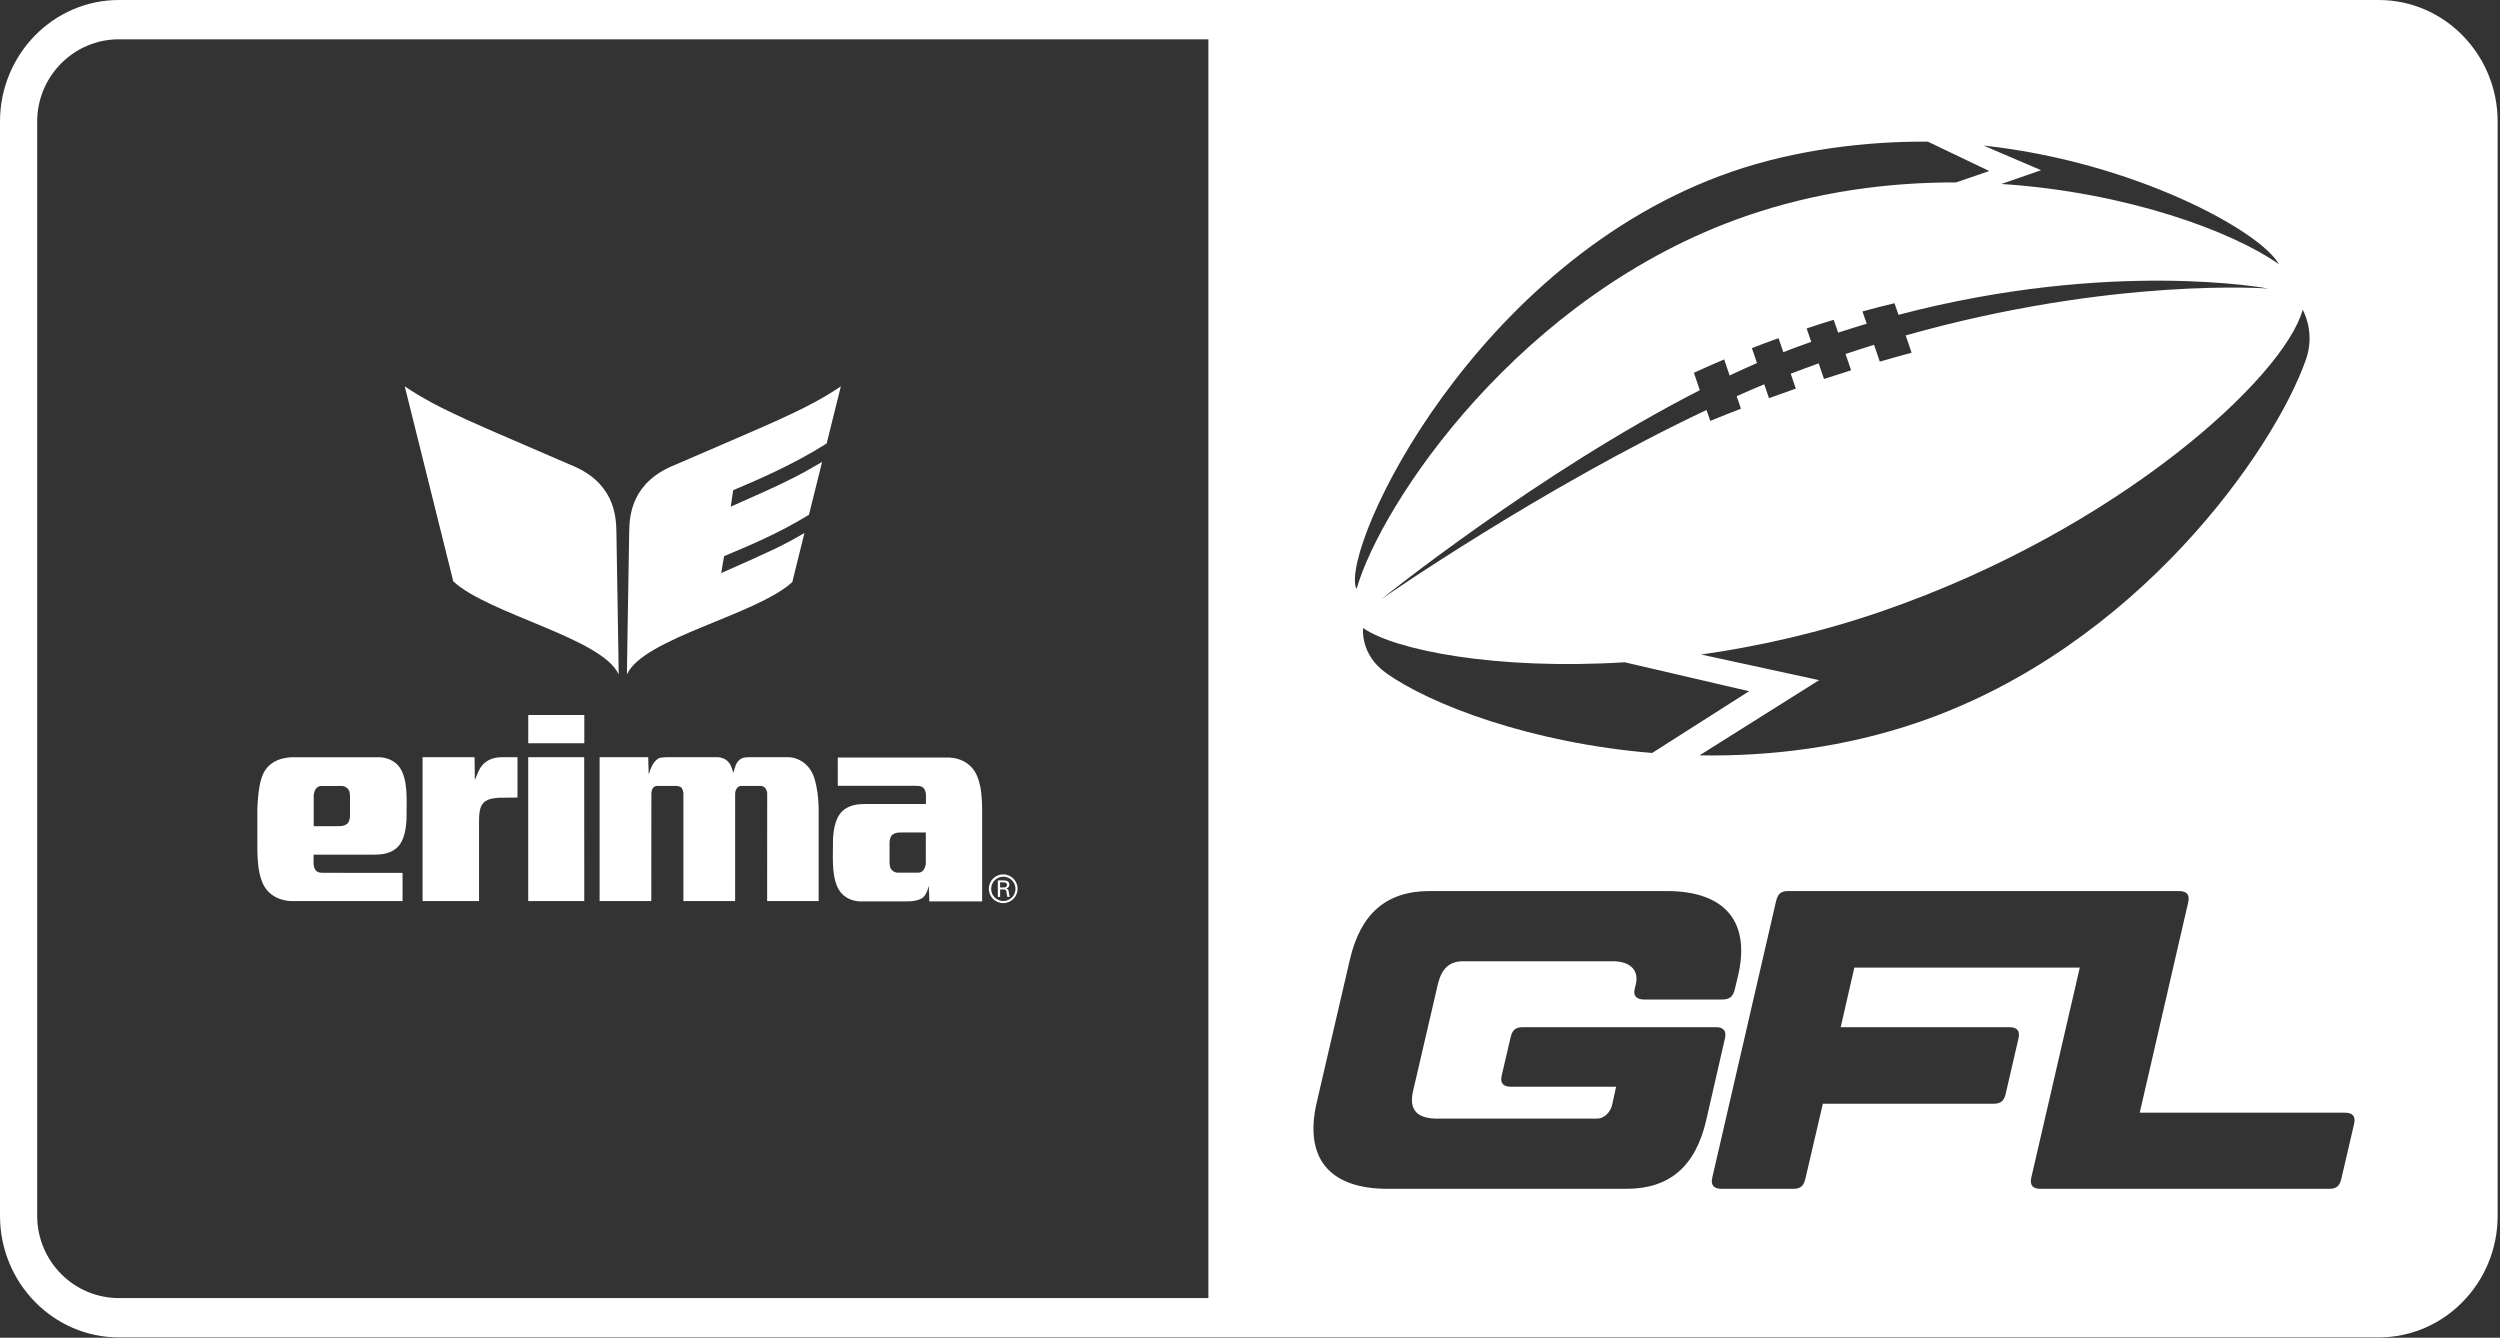
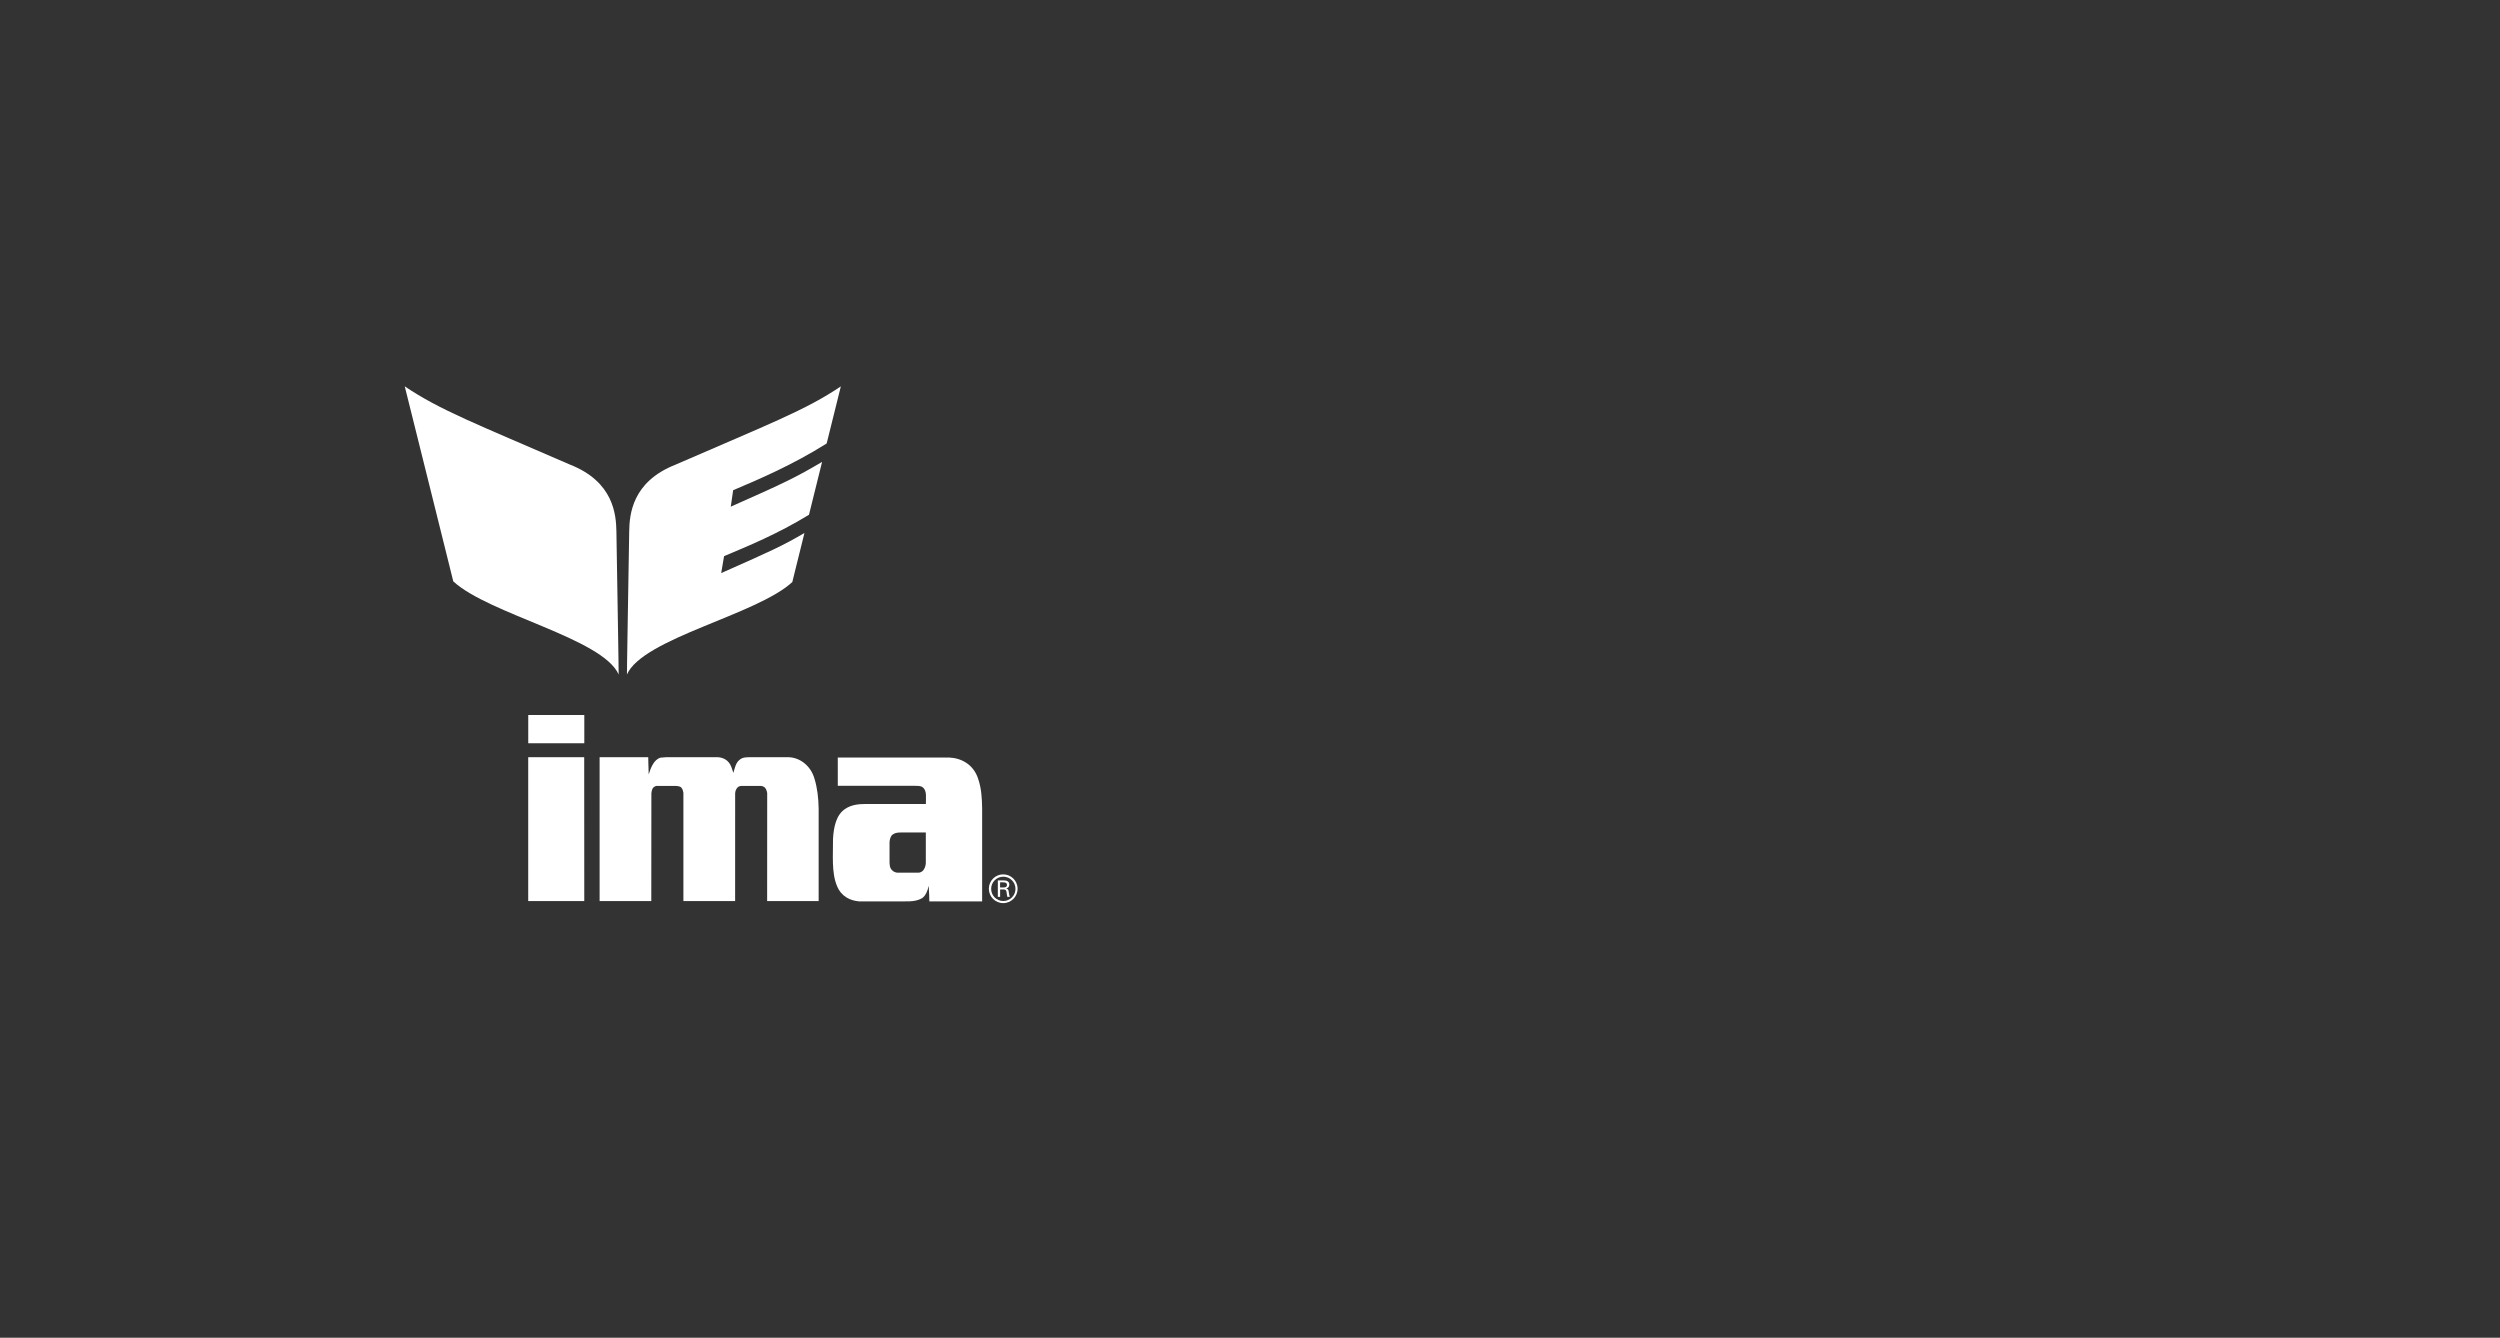
<svg xmlns="http://www.w3.org/2000/svg" width="100%" height="100%" viewBox="0 0 798 427" version="1.1" xml:space="preserve" style="fill-rule:evenodd;clip-rule:evenodd;stroke-linejoin:round;stroke-miterlimit:2;">
  <rect x="0" y="0" width="798" height="427" fill="#333333" stroke="none" />
  <g>
-     <path d="M11.869,388.094l-0,-349.294c-0,-14.472 11.7,-26.25 26.078,-26.25l347.772,-0l-0,401.797l-347.772,-0c-14.378,-0 -26.078,-11.775 -26.078,-26.253Zm408.397,-36.05l10.59,-45.625c3.394,-14.8 11.678,-21.997 25.528,-21.997l75.635,-0c19.009,-0 26.884,10.184 22.672,27.431l-0.947,3.934c-0.544,2.31 -1.628,3.26 -4.072,3.26l-24.85,-0c-2.31,-0 -3.666,-1.088 -2.991,-3.531l0.272,-1.088c1.222,-4.884 -1.9,-7.6 -7.331,-7.6l-47.66,0c-4.481,0 -6.925,2.309 -8.15,7.331l-7.874,33.947c-1.36,5.703 0.681,8.96 7.74,8.96l50.919,-0c2.172,-0 4.35,-1.9 4.894,-4.616l1.218,-5.566l-33.537,0c-2.444,0 -3.534,-1.087 -2.991,-3.531l2.853,-12.222c0.541,-2.306 1.494,-3.259 3.938,-3.259l61.512,-0c2.441,-0 3.528,1.087 2.985,3.531l-5.972,26.072c-3.397,14.8 -11.681,21.997 -25.531,21.997l-76.175,-0c-19.01,-0 -26.613,-10.185 -22.675,-27.428Zm160.384,-134.941l-37.653,-8.181c18.45,-2.603 38.066,-7.028 57.944,-13.897c75.24,-25.997 128.084,-74.509 134.078,-96.147c-0,0 4.159,7.028 1.028,15.922c-10.169,28.872 -53.781,91.587 -123.3,115.609c-23.669,8.178 -47.753,11.078 -70.253,10.7l38.156,-24.006Zm-145.547,-16.631c10.119,7.031 42.178,13.475 83.497,10.928l39.709,9.234l-30.947,19.713c-38.631,-3.175 -70.731,-15.403 -84.915,-25.513c-8.434,-6.009 -7.344,-14.362 -7.344,-14.362Zm199.869,-145.881l-10.616,3.64c-21.556,-0.056 -44.447,2.935 -66.972,10.716c-72.39,25.012 -116.59,91.956 -124.346,118.975c-0.075,-0.116 -0.191,-0.238 -0.247,-0.353c-4.353,-14.078 38.428,-104.582 119.95,-132.747c20.284,-7.01 42.965,-9.781 62.637,-9.603l19.594,9.372Zm3.891,4.134l12.653,-4.4l-18.369,-7.863c48.069,5.172 88.447,27.322 94.281,37.882c-14.772,-10.435 -48.419,-22.988 -88.565,-25.619Zm-30.072,49.769c0.468,1.375 0.918,2.731 1.387,4.097c-3.334,0.9 -6.706,1.834 -10.15,2.84c-0.4,-1.178 -0.791,-2.344 -1.197,-3.522c-0.212,-0.622 -0.428,-1.231 -0.644,-1.853c-2.999,0.931 -6.037,1.916 -9.096,2.941c0.234,0.675 0.465,1.337 0.696,2.015c0.366,1.066 0.722,2.119 1.091,3.182c-2.856,0.887 -5.74,1.812 -8.656,2.775c-0.347,-1.007 -0.685,-2 -1.028,-3.007c-0.228,-0.668 -0.457,-1.318 -0.681,-1.984c-1.1,0.394 -2.882,1.056 -3.982,1.463c-1.344,0.493 -3.59,1.318 -4.94,1.84c0.206,0.603 0.406,1.197 0.615,1.8c0.344,0.997 0.675,1.975 1.019,2.966c-0.137,0.05 -0.275,0.09 -0.412,0.14c-2.76,0.954 -5.475,1.922 -8.154,2.9c-0.35,-1.021 -0.7,-2.031 -1.05,-3.056c-0.159,-0.459 -0.312,-0.909 -0.468,-1.369c-2.925,1.219 -5.863,2.491 -8.8,3.8c0.075,0.225 0.147,0.447 0.228,0.672c0.381,1.11 0.762,2.207 1.144,3.313c-3.335,1.284 -6.585,2.59 -9.785,3.9c-0.4,-1.163 -0.806,-2.313 -1.209,-3.478c-52.947,24.997 -103.713,60.318 -103.713,60.318c0,0 50.041,-40.331 101.572,-66.646c-0.628,-1.85 -1.265,-3.71 -1.881,-5.55c3.169,-1.457 6.378,-2.885 9.656,-4.272c0.572,1.703 1.163,3.425 1.744,5.134c2.925,-1.381 5.834,-2.709 8.734,-3.969c-0.537,-1.587 -1.09,-3.19 -1.625,-4.768c2.663,-1.038 5.353,-2.047 8.078,-3.025c0.144,-0.05 0.282,-0.094 0.425,-0.144c0.507,1.478 1.019,2.981 1.529,4.469c1.387,-0.544 2.768,-1.085 4.14,-1.591c1.072,-0.394 3.709,-1.334 4.772,-1.709c-0.491,-1.425 -0.984,-2.869 -1.472,-4.288c2.91,-0.969 5.794,-1.887 8.641,-2.756c0.472,1.359 0.947,2.744 1.418,4.106c3.069,-1 6.107,-1.953 9.122,-2.847c-0.456,-1.303 -0.909,-2.628 -1.362,-3.925c3.459,-0.95 6.856,-1.812 10.219,-2.625c0.428,1.225 0.856,2.475 1.284,3.706c68.084,-17.887 118.062,-8.381 118.062,-8.381c0,0 -49.312,-3.8 -115.771,14.96c0.168,0.478 0.334,0.95 0.5,1.428Zm-16.891,200.372l-4.347,19.006l53.775,-0c2.444,-0 3.531,1.087 2.988,3.531l-4.078,17.653c-0.541,2.31 -1.491,3.26 -3.935,3.26l-54.45,-0l-5.569,23.9c-0.543,2.306 -1.493,3.256 -3.94,3.256l-22.81,-0c-2.443,-0 -3.531,-1.085 -2.987,-3.528l20.366,-88.263c0.543,-2.309 1.496,-3.259 3.94,-3.259l124.647,-0c2.444,-0 3.528,1.087 2.988,3.531l-15.482,67.213l65.45,-0c2.444,-0 3.532,1.087 2.988,3.531l-4.075,17.519c-0.541,2.306 -1.491,3.256 -3.935,3.256l-92.065,-0c-2.444,-0 -3.528,-1.085 -2.988,-3.528l15.482,-67.078l-71.963,-0Zm167.397,-308.866l-721.35,0c-20.925,0 -37.947,17.406 -37.947,38.8l-0,349.294c-0,21.4 17.022,38.803 37.947,38.803l721.35,-0c20.925,-0 37.95,-17.403 37.95,-38.803l-0,-349.294c-0,-21.394 -17.025,-38.8 -37.95,-38.8Z" style="fill:#fff;" />
    <path d="M197.472,215.291c0.053,0.112 -0.394,-25.547 -0.716,-45.638c-0.087,-5.422 -0.915,-15.881 -14.79,-21.337c-29.782,-12.957 -41.482,-17.363 -52.772,-24.994c-0,-0 15.578,62.525 15.487,62.244c11.356,10.512 47.653,18.143 52.791,29.725Z" style="fill:#fff;" />
    <path d="M263.872,141.55l4.525,-18.222c-11.288,7.625 -22.991,12.031 -52.76,24.988c-13.884,5.456 -14.712,15.909 -14.796,21.337c-0.322,20.084 -0.766,45.75 -0.722,45.638c5.143,-11.582 41.428,-19.004 52.79,-29.51c-0.031,0.094 1.625,-6.606 3.872,-15.65c-7.143,4.15 -10.034,5.469 -26.575,12.794l0.913,-5.403c7.693,-3.241 16.975,-7.022 27.109,-13.213l4.181,-16.872c-8.44,4.95 -11.431,6.447 -29.15,14.288l0.76,-5.253c8.1,-3.416 19.062,-8.11 29.853,-14.922Z" style="fill:#fff;" />
-     <path d="M152.769,246.156c-0.482,0.86 -0.735,1.856 -1.194,2.878c0,0.007 -0.094,-7.331 -0.1,-7.337l-16.591,0.006l0,45.919l18.022,0.006l0,-24.062c0,-1.954 -0.043,-3.91 0.435,-5.554c0.997,-2.996 3.615,-3.175 5.853,-3.365l5.984,-0.072l0,-12.878c-0.006,0.006 -5.212,0.006 -5.212,0.006c-2.81,0.059 -5.682,1.097 -7.197,4.453Z" style="fill:#fff;" />
    <path d="M168.606,241.697l0,45.931l17.894,0l-0.022,-45.925l-17.872,-0.006Z" style="fill:#fff;" />
    <path d="M251.794,241.703l-12.319,0c-1.228,0 -2.484,-0.006 -3.428,0.853c-1.197,0.919 -1.525,2.681 -1.956,4.15c-0.241,-0.675 -0.428,-1.337 -0.666,-1.953c-0.806,-2.084 -2.516,-2.931 -4.225,-3.05l-16.478,-0.006l-1.872,0.144c-2.125,0.59 -3.119,3.215 -3.787,5.359c-0.091,-1.797 -0.132,-5.497 -0.147,-5.503l-15.522,0.006l-0,45.919l16.497,-0l0.028,-34.438c-0,0 0.115,-1.087 0.434,-1.553c0.319,-0.472 0.7,-0.65 1.228,-0.772l5.963,0.007c0.659,-0 1.625,0.109 1.993,0.596c0.36,0.491 0.51,0.975 0.604,1.591l-0,34.569l16.512,-0c0,-0 0.006,-33.997 0.006,-34.378c0.007,-0.378 0.116,-0.944 0.438,-1.463c0.481,-0.765 0.806,-0.734 1.337,-0.915l6.519,-0c0.284,-0 0.538,0.109 0.994,0.359c0.431,0.244 0.85,1.159 0.944,1.894l-0.019,34.503l16.441,-0l-0,-29.55c-0.051,-3.36 -0.432,-6.603 -1.335,-9.528c-1.237,-4.275 -4.759,-6.722 -8.184,-6.841Z" style="fill:#fff;" />
    <path d="M294.906,277.519c-0.615,0.99 -1.59,1.028 -1.59,1.028l-7.035,-0c-0.793,-0.138 -1.503,-0.51 -2.009,-1.391c-0.231,-0.531 -0.313,-1.112 -0.331,-1.744c-0,0 0.012,-6.646 -0,-6.653c0.075,-0.822 0.275,-1.581 0.75,-2.172c1.287,-1.159 3.081,-0.8 4.75,-0.859l6.078,0c-0,0 0.015,9.494 -0,9.494c-0,-0 0.087,1.181 -0.613,2.297Zm18.594,-19.463c-0.05,-3.303 -0.25,-6.49 -1.244,-9.362c-1.481,-4.766 -5.525,-6.76 -9.334,-6.891c-0.422,-0.059 -0.666,0.072 -1.194,0l-34.309,0l0.006,9.016l24.553,0.012c0.806,0.06 1.806,-0.119 2.569,0.494c1.428,1.094 0.95,3.416 0.994,5.309l-19.269,0c-2.241,0 -4.519,0.25 -6.425,1.528c-2.9,1.829 -3.753,5.797 -3.947,9.654c0.044,5 -0.528,10.743 1.284,15.018c1.429,3.432 4.282,4.644 7.091,4.894l11.563,0c2.906,-0.125 6.043,0.425 8.515,-1.044c1.188,-0.853 1.763,-2.437 2.097,-3.965c0.141,1.584 0.194,5.009 0.194,5.009l16.99,0l-0.134,-0.012l-0,-29.66Z" style="fill:#fff;" />
-     <path d="M111.719,260.681c-0.082,0.825 -0.278,1.578 -0.76,2.163c-1.287,1.168 -3.075,0.806 -4.74,0.872l-6.085,-0c0,-0 -0.018,-9.507 0,-9.507c0,0 -0.084,-1.168 0.616,-2.29c0.616,-0.988 1.594,-1.028 1.594,-1.028l7.031,-0.013c0.791,0.15 1.5,0.525 2.016,1.403c0.225,0.531 0.303,1.116 0.328,1.744c-0,-0 -0.016,6.647 -0,6.656Zm9.659,-18.969l-11.559,0c-3.107,0.013 -17.078,0.013 -17.078,0.013c-3.729,0.275 -7.863,1.781 -9.347,6.916c-0.866,3.003 -1.057,5.7 -1.247,9.343l-0,7.332l0.006,6.065c0.053,3.297 0.25,6.497 1.247,9.363c1.478,4.768 5.531,6.65 9.331,6.884l35.76,0l-0,-9.009l-24.813,-0.013c-0.806,-0.065 -1.812,0.125 -2.569,-0.49c-1.428,-1.097 -0.953,-3.416 -1.006,-5.313l19.281,0c2.241,0 4.519,-0.241 6.425,-1.528c2.9,-1.828 3.757,-5.803 3.944,-9.644c-0.041,-5.009 0.522,-10.759 -1.284,-15.034c-1.428,-3.416 -4.281,-4.638 -7.091,-4.885Z" style="fill:#fff;" />
    <rect x="168.619" y="228.231" width="17.891" height="9.016" style="fill:#fff;" />
    <path d="M320.428,283.281l-1.2,0l0,-1.631l1.2,-0c0.806,0.031 0.991,0.4 0.991,0.819c-0,0.412 -0.185,0.775 -0.991,0.812Zm0.759,0.347l0,-0.019c0.622,-0.143 0.997,-0.637 0.997,-1.265c0,-1.05 -0.915,-1.319 -1.793,-1.319l-1.885,-0l0,5.266l0.735,-0l-0,-2.379l1.015,0c0.297,0.025 0.588,0 0.794,0.241c0.244,0.263 0.244,0.697 0.303,1.169c0.035,0.312 0.119,0.653 0.184,0.969l0.782,-0c-0.185,-0.497 -0.241,-1.057 -0.322,-1.588c-0.078,-0.581 -0.166,-0.922 -0.81,-1.075Z" style="fill:#fff;" />
    <path d="M320.256,287.603c-2.144,0 -3.878,-1.737 -3.878,-3.881c0,-2.144 1.734,-3.881 3.878,-3.881c2.141,-0 3.885,1.737 3.885,3.881c-0,2.144 -1.744,3.881 -3.885,3.881Zm-0.034,-8.506c-2.531,-0 -4.585,2.059 -4.585,4.597c0,2.531 2.054,4.584 4.585,4.584c2.534,0 4.591,-2.053 4.591,-4.584c-0,-2.538 -2.057,-4.597 -4.591,-4.597Z" style="fill:#fff;" />
  </g>
</svg>